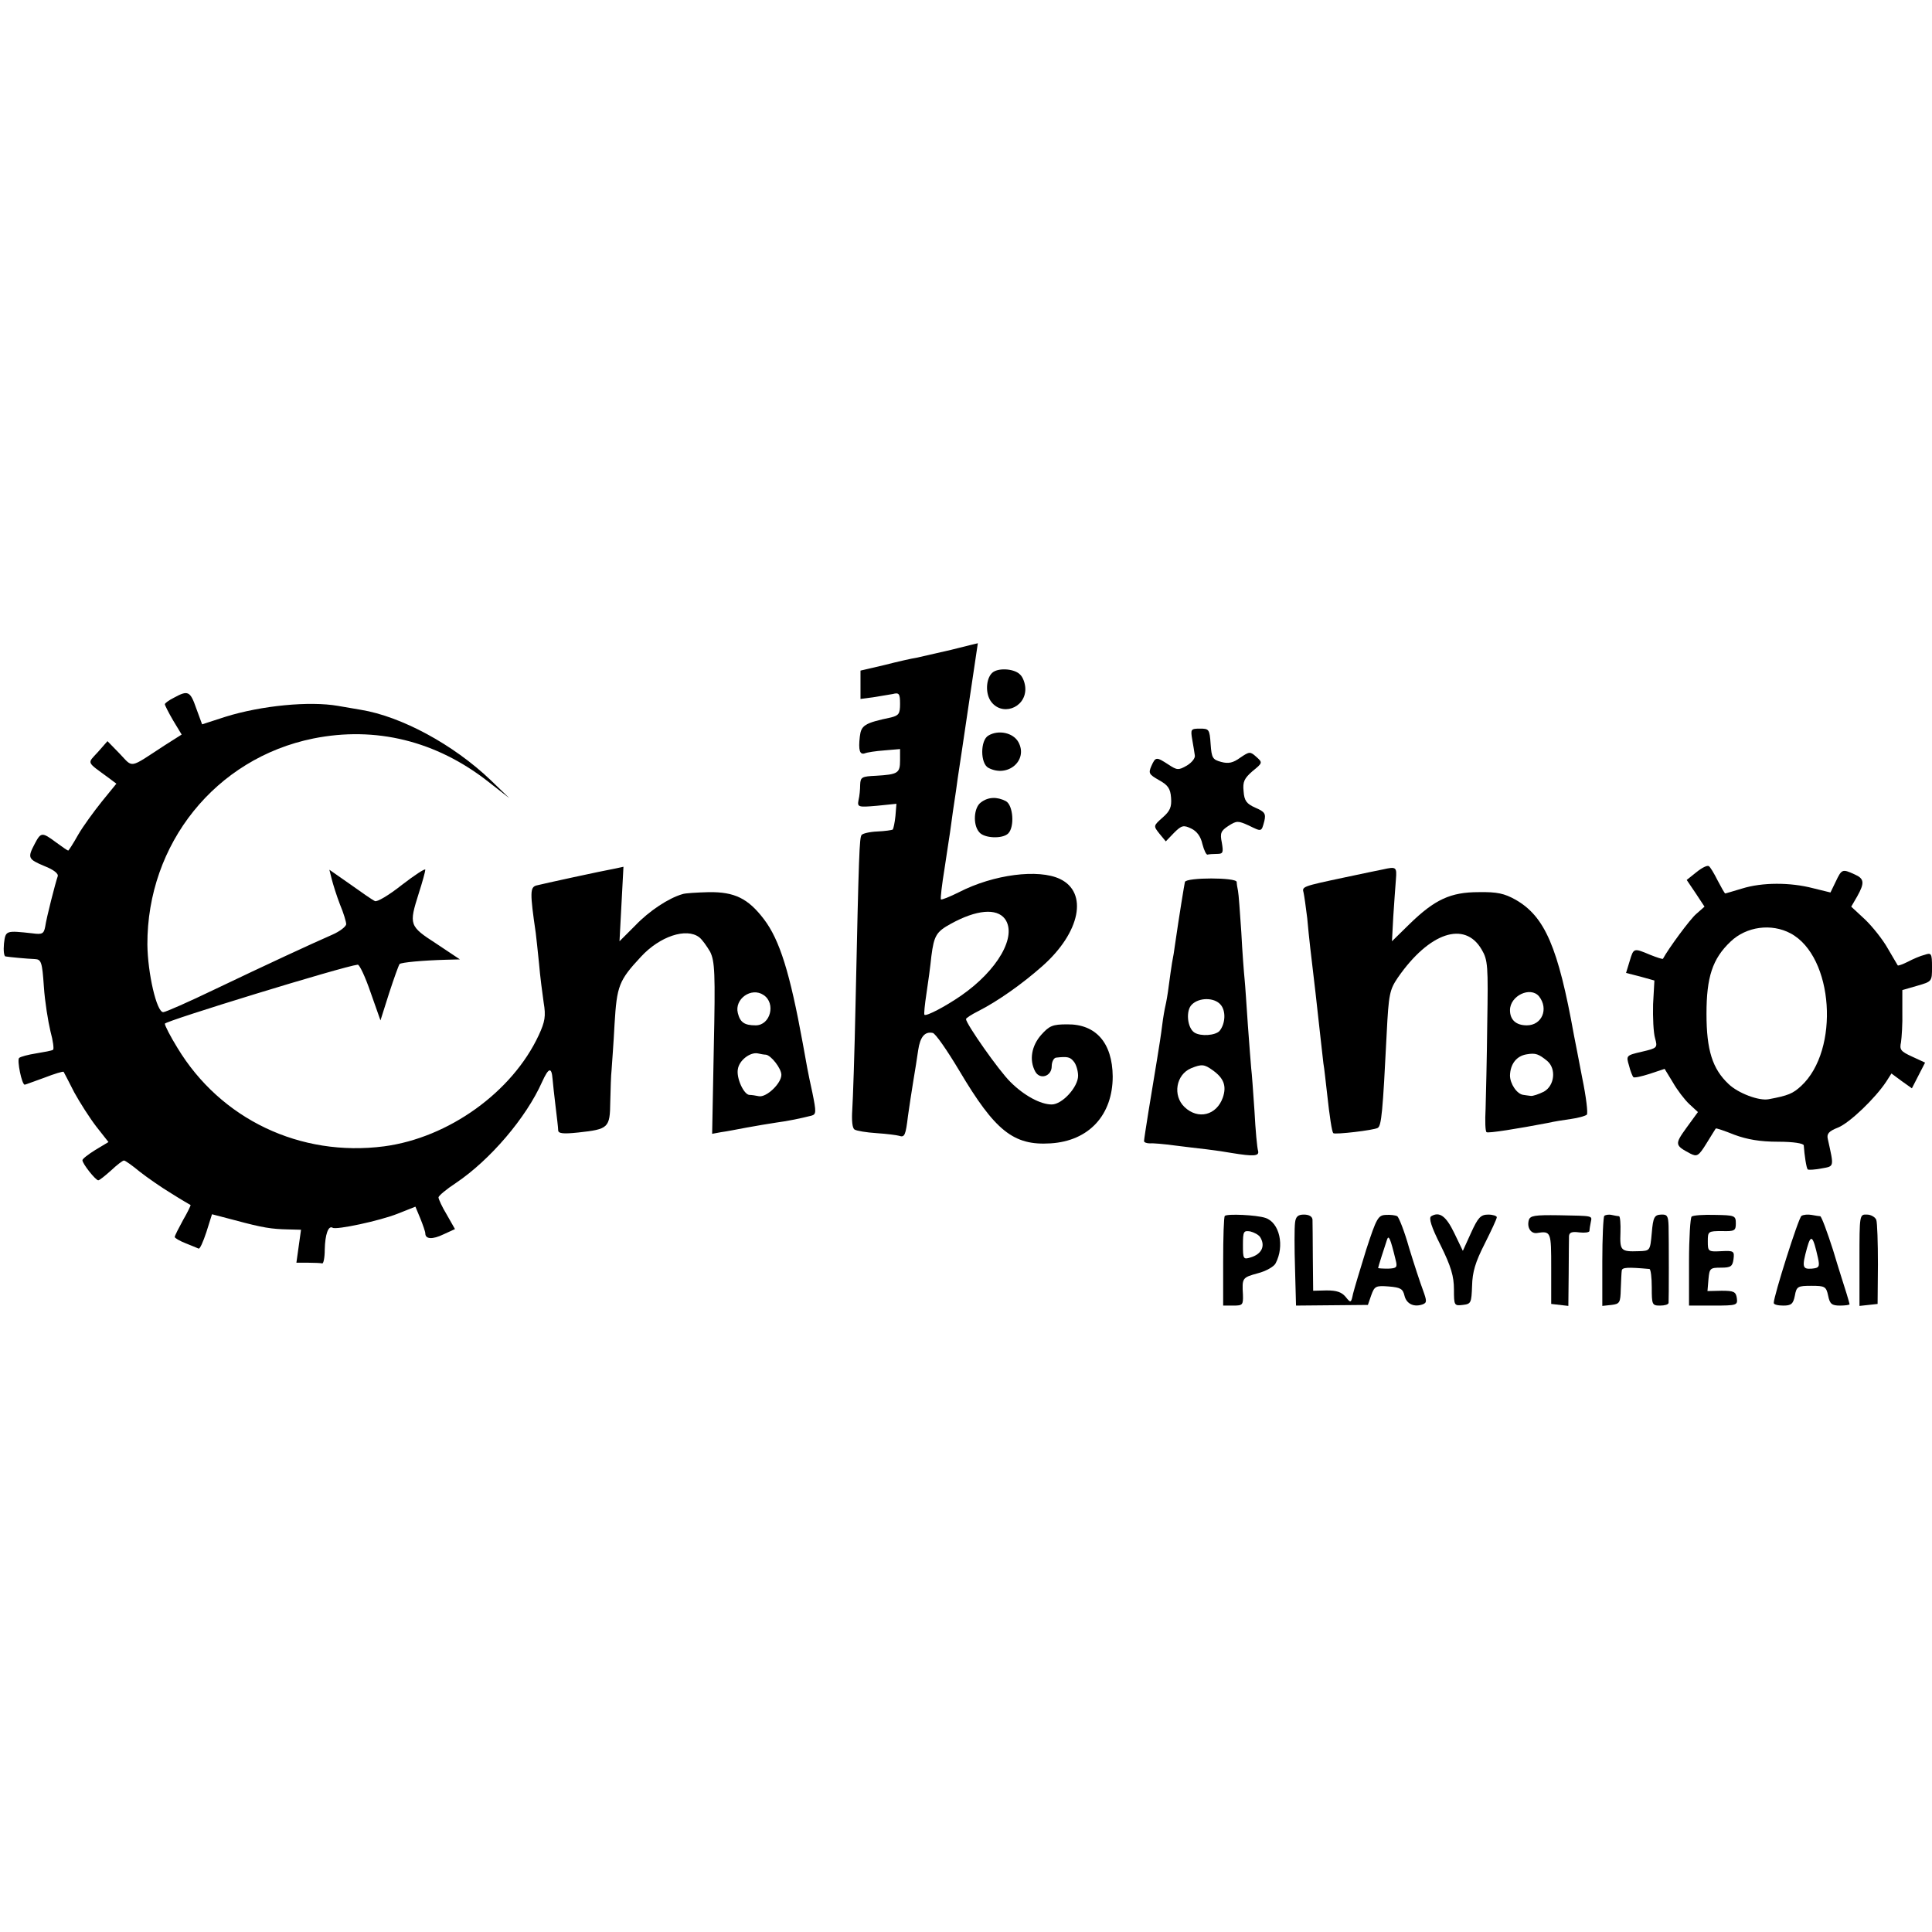
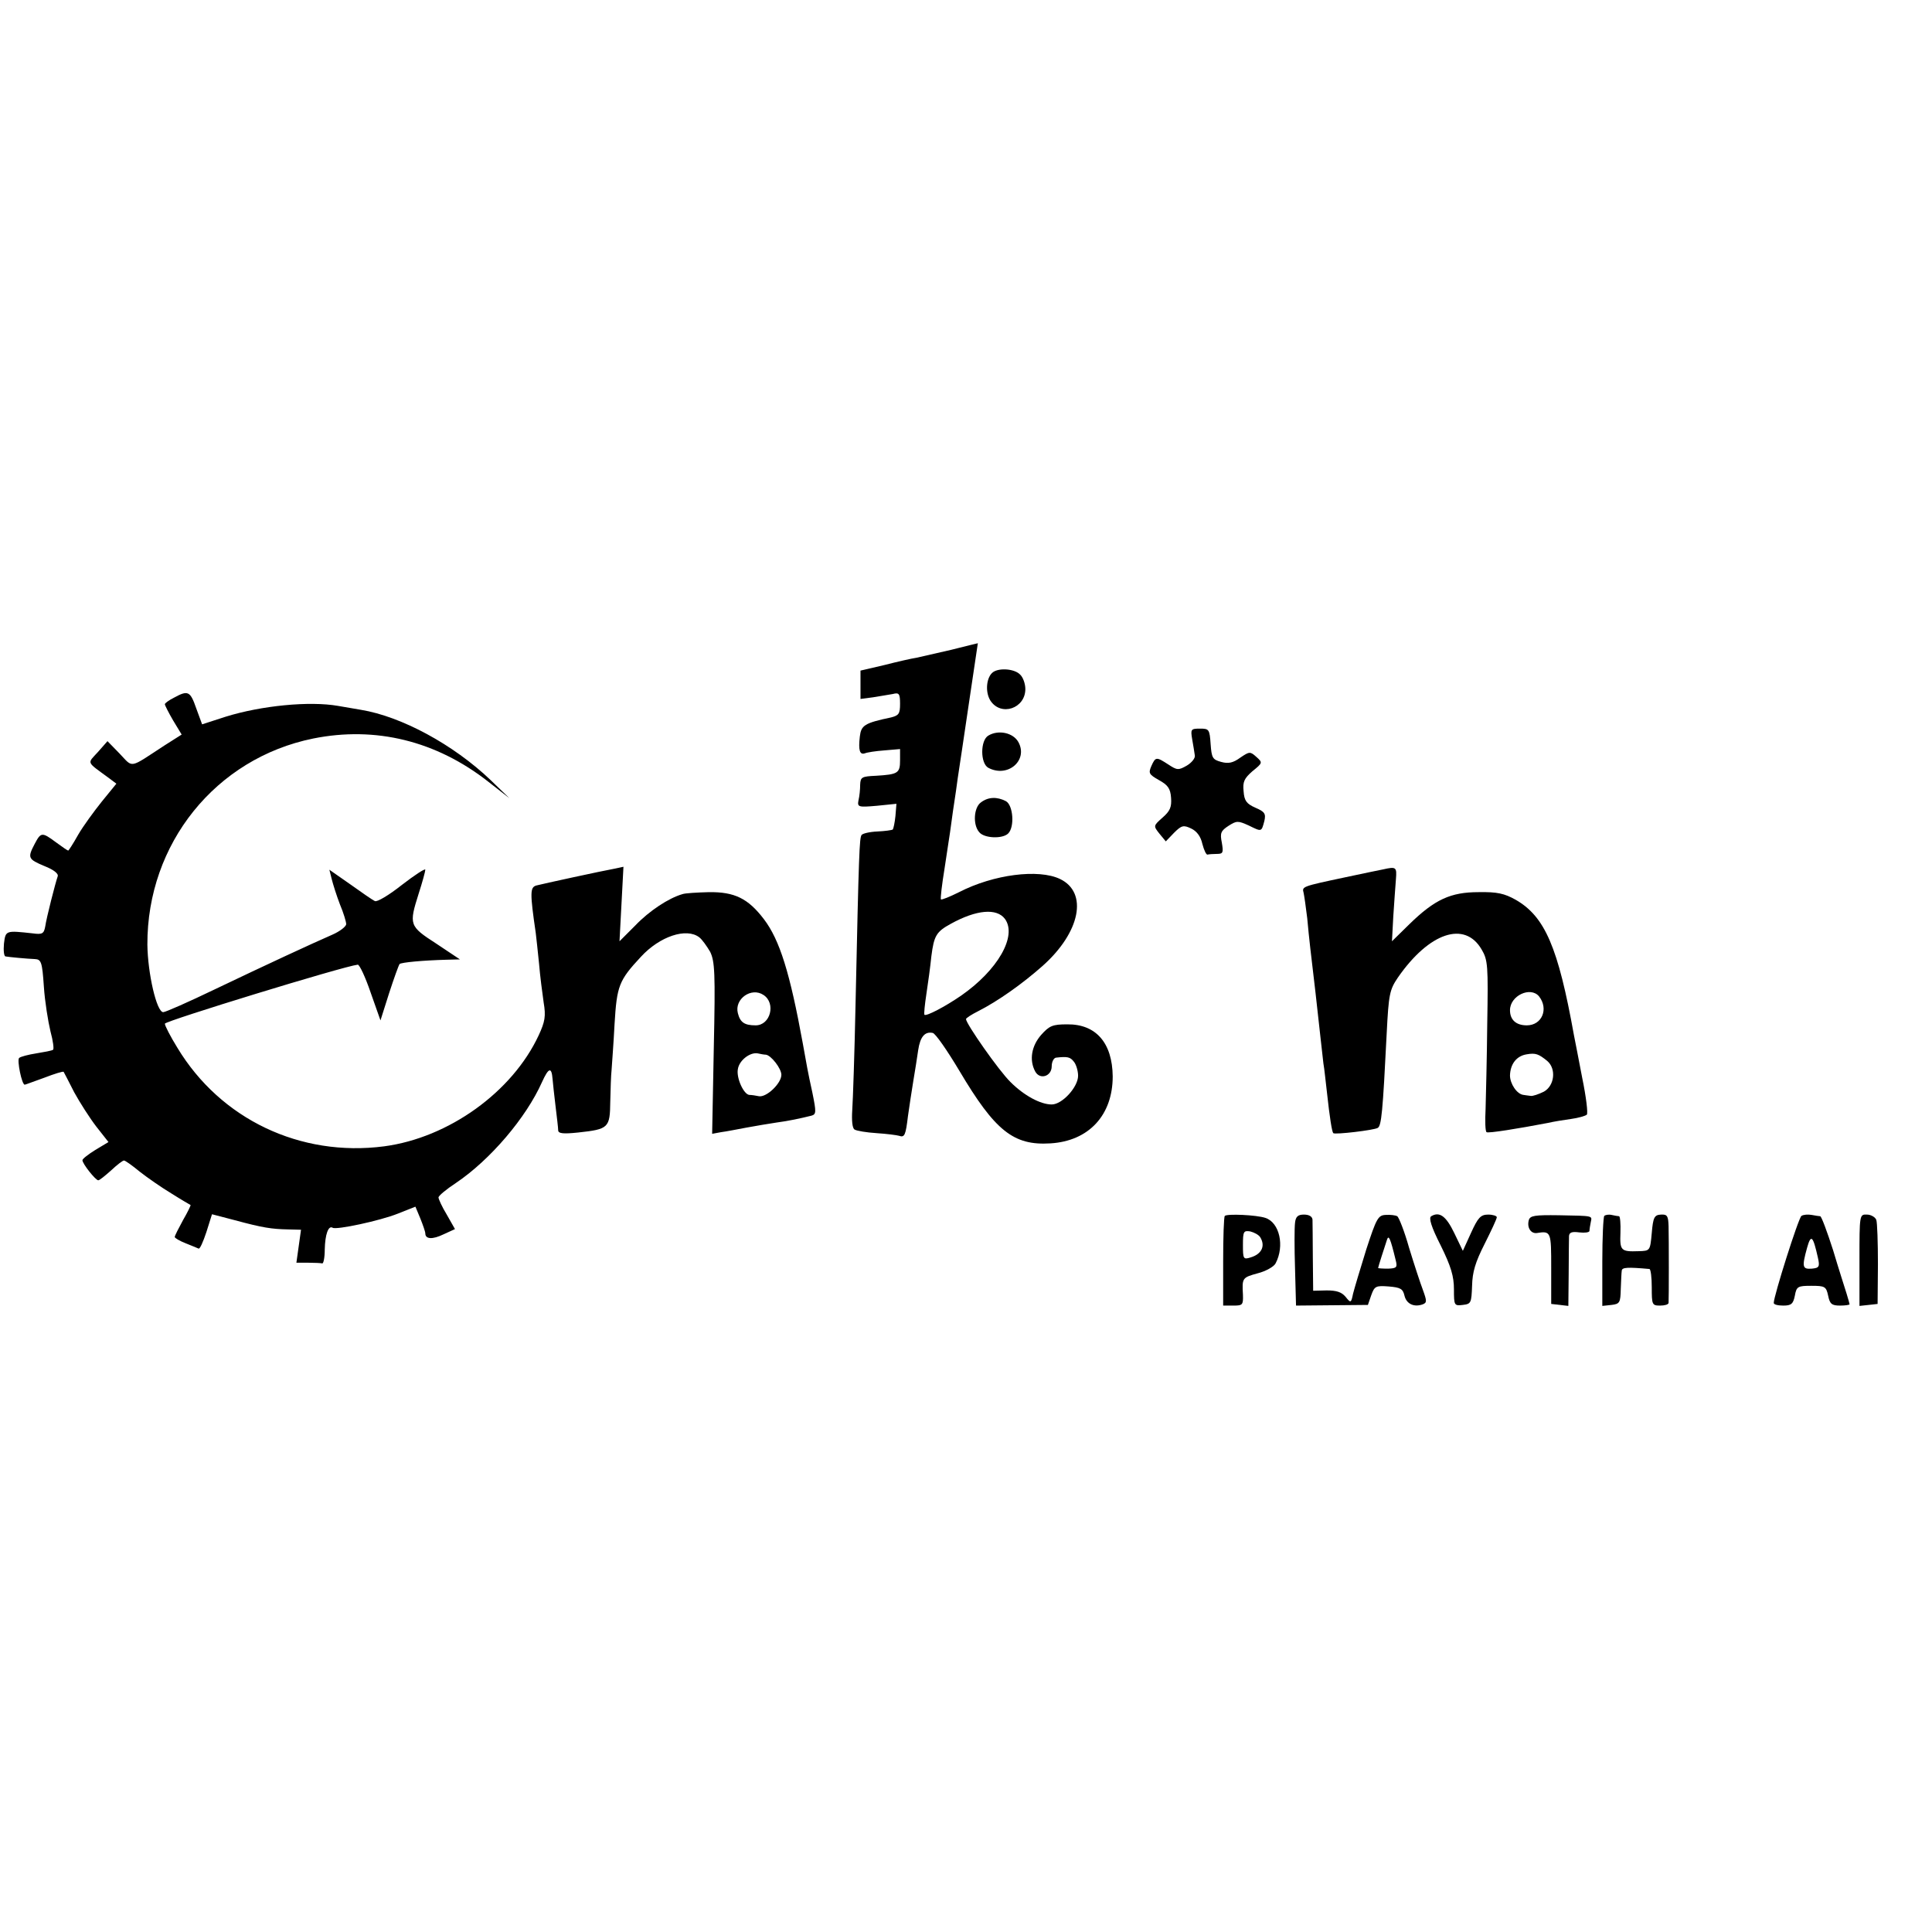
<svg xmlns="http://www.w3.org/2000/svg" version="1.0" width="586pt" height="586pt" viewBox="0 0 586 586" preserveAspectRatio="xMidYMid meet">
  <g transform="translate(0,586) scale(0.1,-0.1)" fill="#000000" stroke="none">
    <path d="M2885 3889 c-44 -10 -91 -21 -105 -24 -14 -2 -58 -12 -97 -22 l-73 -17 0 -43 0 -43 38 5 c20 3 47 8 60 10 19 5 22 1 22 -30 0 -30 -4 -35 -27 -41 -81 -17 -91 -24 -95 -58 -5 -42 0 -56 15 -51 7 3 33 7 60 9 l47 4 0 -34 c0 -39 -6 -43 -73 -47 -43 -2 -47 -4 -48 -27 0 -14 -2 -35 -5 -47 -4 -21 -1 -22 56 -17 l59 6 -3 -37 c-2 -20 -6 -38 -8 -41 -3 -2 -24 -5 -47 -6 -23 -1 -45 -6 -48 -11 -6 -11 -8 -46 -18 -512 -3 -148 -8 -293 -10 -322 -2 -31 0 -55 7 -59 6 -4 36 -9 67 -11 31 -2 61 -6 68 -8 17 -6 20 2 27 60 4 28 11 75 16 105 5 30 12 73 15 95 6 40 20 57 44 52 8 -1 44 -53 81 -115 108 -182 164 -227 276 -220 117 7 189 86 189 203 -1 102 -51 159 -138 158 -44 0 -54 -4 -79 -32 -29 -33 -37 -76 -18 -111 14 -26 50 -15 50 16 0 13 6 25 13 26 35 4 43 2 54 -12 7 -8 13 -28 13 -43 0 -34 -48 -87 -80 -87 -34 0 -84 27 -125 68 -35 34 -135 177 -135 191 0 3 17 14 37 24 59 30 133 82 195 137 115 102 139 223 53 264 -65 31 -201 14 -306 -40 -28 -14 -53 -24 -55 -22 -2 3 3 45 11 94 7 49 17 109 20 134 3 25 8 56 10 70 2 14 7 45 10 70 4 25 19 127 34 228 15 100 27 182 27 181 -1 0 -37 -9 -81 -20z m163 -816 c38 -52 -22 -156 -133 -233 -48 -33 -105 -63 -111 -58 -2 2 1 31 6 64 5 32 12 84 15 114 8 62 15 74 59 98 78 43 139 48 164 15z" />
    <path d="M3013 3822 c-21 -14 -26 -60 -9 -87 32 -49 106 -24 106 35 0 16 -7 36 -16 44 -16 17 -61 21 -81 8z" />
    <path d="M528 3744 c-16 -8 -28 -17 -28 -20 0 -3 11 -25 25 -49 l26 -43 -52 -33 c-109 -71 -94 -69 -136 -25 l-37 38 -29 -33 c-33 -36 -36 -28 32 -78 l24 -18 -44 -54 c-24 -30 -57 -75 -72 -101 -15 -27 -29 -48 -30 -48 -2 0 -18 11 -37 25 -43 32 -46 31 -65 -5 -22 -42 -20 -46 30 -67 28 -11 43 -23 40 -31 -7 -20 -34 -125 -38 -153 -4 -21 -9 -24 -38 -20 -82 9 -82 9 -87 -31 -2 -21 0 -39 5 -39 11 -2 64 -7 89 -8 19 -1 22 -9 27 -83 3 -46 13 -107 20 -136 8 -29 11 -54 8 -56 -4 -3 -27 -7 -51 -11 -25 -4 -48 -10 -52 -14 -7 -6 8 -81 17 -81 2 0 28 10 59 21 31 12 57 20 59 18 1 -2 16 -30 32 -62 17 -31 47 -78 67 -104 l37 -47 -40 -24 c-21 -13 -39 -27 -39 -31 0 -11 40 -61 48 -61 4 0 21 14 39 30 18 17 35 30 39 30 4 0 25 -15 48 -34 23 -18 66 -48 96 -66 30 -19 56 -34 58 -35 1 -1 -9 -22 -23 -46 -13 -24 -25 -47 -25 -51 0 -3 15 -12 33 -19 17 -7 35 -14 39 -16 4 -3 14 20 24 50 l17 54 69 -18 c85 -23 112 -27 162 -28 l39 -1 -7 -50 -7 -50 36 0 c19 0 38 -1 42 -2 4 -2 8 17 8 42 1 46 11 74 24 66 11 -7 143 21 198 43 l53 21 15 -36 c8 -20 15 -40 15 -45 0 -18 22 -19 55 -3 l35 16 -25 44 c-14 23 -25 47 -25 52 0 5 24 25 53 44 104 70 213 198 261 306 20 44 29 47 32 9 1 -12 5 -49 9 -82 4 -33 8 -66 8 -73 0 -10 14 -12 61 -7 92 10 96 14 97 93 1 37 2 81 4 97 1 17 6 79 9 139 7 116 13 132 80 204 57 62 138 89 177 59 9 -7 23 -27 33 -44 14 -29 16 -63 11 -292 l-5 -260 27 5 c16 2 51 9 78 14 28 5 68 12 89 15 38 5 75 13 107 21 15 4 15 11 3 70 -14 63 -18 88 -29 149 -39 214 -70 314 -118 377 -48 63 -89 83 -167 82 -36 -1 -72 -3 -80 -6 -42 -12 -101 -51 -143 -95 l-48 -48 6 113 6 113 -23 -5 c-44 -8 -223 -47 -242 -52 -18 -6 -19 -21 -1 -144 2 -14 6 -56 10 -93 3 -37 10 -90 14 -118 7 -41 4 -58 -15 -99 -80 -172 -273 -311 -469 -337 -254 -33 -496 82 -627 299 -21 34 -38 67 -38 73 0 8 541 174 585 179 5 1 23 -37 39 -84 l30 -85 26 82 c15 46 29 85 32 89 6 5 70 11 143 13 l40 1 -72 48 c-82 53 -83 57 -53 152 11 34 20 67 20 72 0 5 -32 -16 -71 -46 -39 -31 -76 -53 -82 -49 -7 3 -40 26 -75 51 l-63 44 7 -28 c4 -16 15 -51 25 -77 11 -26 19 -53 19 -60 0 -7 -19 -22 -42 -32 -64 -28 -196 -89 -357 -166 -79 -38 -149 -69 -156 -69 -20 0 -47 118 -48 205 -1 306 207 565 503 625 189 38 373 -7 531 -131 l64 -50 -57 55 c-113 108 -271 193 -393 213 -16 3 -48 8 -70 12 -86 15 -232 1 -341 -33 l-71 -23 -18 49 c-18 52 -25 55 -67 32z m1788 -902 c38 -25 21 -92 -24 -92 -34 0 -47 9 -54 37 -11 43 41 80 78 55z m7 -181 c16 -2 47 -42 47 -61 0 -26 -45 -69 -68 -65 -9 2 -23 4 -29 4 -17 1 -40 51 -35 78 4 27 37 52 60 48 9 -2 20 -4 25 -4z" />
    <path d="M3616 3618 c3 -18 7 -40 8 -49 2 -8 -9 -22 -24 -31 -26 -15 -30 -14 -56 3 -37 24 -39 24 -52 -5 -9 -21 -7 -25 23 -42 27 -15 35 -25 37 -54 2 -28 -3 -40 -26 -60 -28 -25 -28 -25 -9 -49 l19 -23 25 26 c23 23 29 24 52 13 17 -8 29 -24 34 -47 5 -19 12 -34 16 -32 4 1 17 2 28 2 19 0 20 4 15 34 -6 29 -3 36 20 51 25 16 29 16 62 1 39 -19 38 -20 47 14 5 22 1 28 -27 40 -27 12 -34 21 -36 50 -3 29 2 39 27 61 31 25 31 26 12 43 -19 17 -21 17 -49 -2 -22 -16 -36 -19 -58 -13 -26 7 -29 12 -32 54 -3 45 -5 47 -32 47 -28 0 -29 -2 -24 -32z" />
    <path d="M2998 3629 c-25 -14 -25 -85 0 -98 59 -31 121 23 91 78 -16 29 -61 38 -91 20z" />
    <path d="M2975 3426 c-21 -15 -25 -67 -5 -90 15 -19 71 -21 88 -4 20 20 15 86 -7 98 -27 14 -54 13 -76 -4z" />
-     <path d="M5146 3215 l-30 -24 27 -40 27 -41 -25 -22 c-19 -16 -85 -106 -101 -136 -1 -2 -19 4 -39 12 -50 21 -50 21 -62 -19 l-11 -36 43 -11 43 -12 -4 -72 c-1 -40 1 -86 6 -103 8 -29 7 -30 -40 -41 -48 -11 -48 -12 -39 -42 4 -17 11 -33 13 -35 3 -3 25 2 50 10 l45 15 25 -41 c13 -23 36 -53 50 -66 l26 -24 -35 -48 c-36 -50 -35 -53 12 -78 20 -10 25 -8 49 31 15 24 27 44 28 45 1 2 27 -7 57 -19 38 -14 77 -21 132 -21 47 0 77 -5 78 -11 2 -30 8 -69 12 -73 3 -2 21 -1 42 3 39 7 38 3 19 89 -4 16 3 24 31 35 35 14 113 89 146 139 l16 25 31 -23 31 -22 20 39 20 39 -39 18 c-35 16 -39 21 -34 44 2 14 5 56 4 92 l0 66 45 13 c45 13 45 13 45 57 0 41 -2 44 -22 37 -13 -3 -36 -13 -51 -21 -16 -8 -30 -13 -31 -11 -1 2 -15 25 -30 51 -15 27 -47 67 -69 88 l-42 39 18 31 c23 41 22 54 -8 67 -37 17 -39 16 -57 -22 l-16 -33 -53 13 c-69 18 -154 18 -215 -1 -27 -8 -50 -15 -51 -15 -2 0 -12 18 -23 39 -11 22 -23 42 -27 44 -5 3 -21 -5 -37 -18z m285 -186 c131 -70 150 -354 32 -463 -25 -23 -39 -29 -98 -40 -29 -6 -93 18 -122 46 -49 46 -67 103 -67 213 0 111 18 167 73 219 48 46 124 56 182 25z" />
    <path d="M4195 3223 c-11 -2 -63 -13 -115 -24 -132 -28 -131 -28 -126 -47 2 -9 7 -44 11 -77 6 -66 10 -98 25 -225 5 -47 12 -107 15 -135 3 -27 7 -63 9 -80 3 -16 7 -57 11 -90 8 -74 15 -118 19 -122 5 -5 124 9 135 16 11 7 15 45 27 286 6 120 9 133 34 170 95 137 203 173 254 85 19 -32 20 -49 17 -225 -1 -104 -4 -220 -5 -258 -2 -37 -1 -69 3 -71 5 -4 97 11 186 28 17 4 48 9 70 12 22 3 43 9 48 13 4 4 -2 54 -14 112 -11 57 -22 115 -25 129 -48 267 -88 360 -177 411 -34 19 -56 24 -112 23 -85 0 -133 -22 -210 -97 l-53 -52 4 75 c3 41 6 92 8 113 3 37 1 39 -39 30z m473 -385 c30 -38 9 -88 -37 -88 -33 0 -51 17 -51 46 0 44 62 73 88 42z m25 -196 c28 -24 22 -75 -10 -93 -16 -8 -34 -14 -40 -13 -7 1 -17 2 -22 3 -20 2 -41 34 -41 59 1 35 20 59 50 64 28 5 37 1 63 -20z" />
-     <path d="M3594 3185 c-2 -9 -17 -100 -30 -190 -2 -16 -6 -41 -9 -55 -2 -14 -7 -45 -10 -70 -3 -25 -8 -52 -10 -60 -2 -8 -7 -35 -10 -60 -3 -25 -10 -70 -15 -100 -17 -101 -40 -243 -40 -251 0 -4 8 -7 18 -7 9 1 42 -2 72 -6 30 -4 75 -9 100 -12 25 -3 59 -8 75 -11 67 -11 85 -10 81 6 -3 9 -8 63 -11 121 -4 58 -8 116 -10 130 -1 14 -6 72 -10 130 -4 58 -8 121 -10 140 -2 19 -7 84 -10 143 -4 59 -8 116 -10 125 -2 9 -4 22 -4 27 -1 14 -152 14 -157 0z m108 -372 c17 -19 15 -58 -3 -80 -13 -14 -57 -17 -76 -5 -22 14 -27 67 -8 85 22 22 68 22 87 0z m-24 -199 c34 -24 43 -48 31 -83 -19 -54 -75 -68 -116 -29 -37 35 -26 99 20 118 32 13 40 12 65 -6z" />
    <path d="M3715 2172 c-3 -3 -5 -65 -5 -139 l0 -133 31 0 c28 0 30 2 29 33 -3 51 -2 52 45 65 24 6 49 20 54 30 28 53 12 124 -31 138 -27 9 -116 13 -123 6z m107 -64 c17 -27 5 -52 -29 -62 -22 -7 -23 -4 -23 38 0 41 2 44 22 41 12 -3 25 -10 30 -17z" />
    <path d="M3928 2151 c-2 -15 -2 -77 0 -139 l3 -112 109 1 109 1 10 29 c10 28 14 30 53 27 36 -3 43 -7 48 -28 6 -25 29 -36 56 -26 12 5 12 10 0 43 -8 21 -27 79 -42 128 -14 50 -31 93 -36 96 -5 3 -21 5 -35 4 -23 -1 -28 -10 -59 -105 -18 -58 -36 -118 -40 -134 -6 -29 -7 -29 -23 -9 -12 14 -27 19 -57 19 l-41 -1 -1 100 c0 55 -1 107 -1 116 -1 9 -10 15 -26 15 -18 0 -25 -6 -27 -25z m305 -112 c6 -23 4 -26 -23 -27 -17 0 -30 1 -30 2 0 3 19 62 27 86 5 15 10 5 26 -61z" />
    <path d="M4341 2171 c-8 -5 0 -32 29 -89 31 -63 40 -93 40 -133 0 -49 1 -50 27 -47 25 3 26 6 28 58 1 42 10 72 38 127 20 40 37 76 37 81 0 4 -12 8 -26 8 -23 0 -31 -9 -52 -55 l-25 -55 -26 54 c-25 52 -45 66 -70 51z" />
    <path d="M4637 2159 c-6 -22 6 -41 24 -39 44 7 44 4 44 -107 l0 -108 26 -3 26 -3 1 98 c0 54 1 105 1 114 1 11 9 14 31 11 17 -2 30 0 31 4 0 5 2 17 4 27 4 20 10 19 -97 21 -73 1 -87 -1 -91 -15z" />
    <path d="M4866 2172 c-3 -3 -6 -66 -6 -139 l0 -134 28 3 c25 3 27 7 28 48 1 25 2 50 3 56 1 10 17 11 84 5 4 -1 7 -26 7 -56 0 -52 1 -55 25 -55 14 0 25 3 26 8 1 12 1 195 0 233 -1 31 -4 36 -23 35 -20 -1 -24 -8 -28 -56 -5 -54 -5 -54 -40 -55 -54 -2 -57 2 -55 56 1 27 -1 49 -4 50 -3 0 -14 2 -23 4 -9 2 -19 0 -22 -3z" />
-     <path d="M5131 2170 c-4 -3 -8 -65 -8 -137 l0 -133 74 0 c71 0 74 1 71 23 -3 19 -9 22 -46 22 l-43 -1 3 36 c3 33 5 35 38 35 30 0 35 4 38 26 3 24 1 26 -37 24 -40 -2 -41 -1 -41 30 0 30 1 31 43 31 38 -1 42 1 42 23 0 24 -3 25 -63 26 -34 1 -66 -1 -71 -5z" />
    <path d="M5464 2172 c-9 -6 -84 -243 -84 -264 0 -5 13 -8 29 -8 24 0 30 5 35 30 5 28 9 30 50 30 41 0 45 -2 51 -30 5 -25 11 -30 36 -30 16 0 29 2 29 4 0 1 -4 16 -9 32 -5 16 -24 75 -41 132 -18 56 -35 102 -39 103 -3 0 -15 2 -26 4 -11 2 -25 1 -31 -3z m50 -127 c6 -27 4 -31 -19 -33 -28 -2 -30 5 -14 63 12 43 18 37 33 -30z" />
    <path d="M5640 2038 l0 -139 28 3 27 3 1 120 c0 66 -2 127 -5 135 -3 8 -16 16 -28 16 -23 1 -23 0 -23 -138z" />
  </g>
</svg>